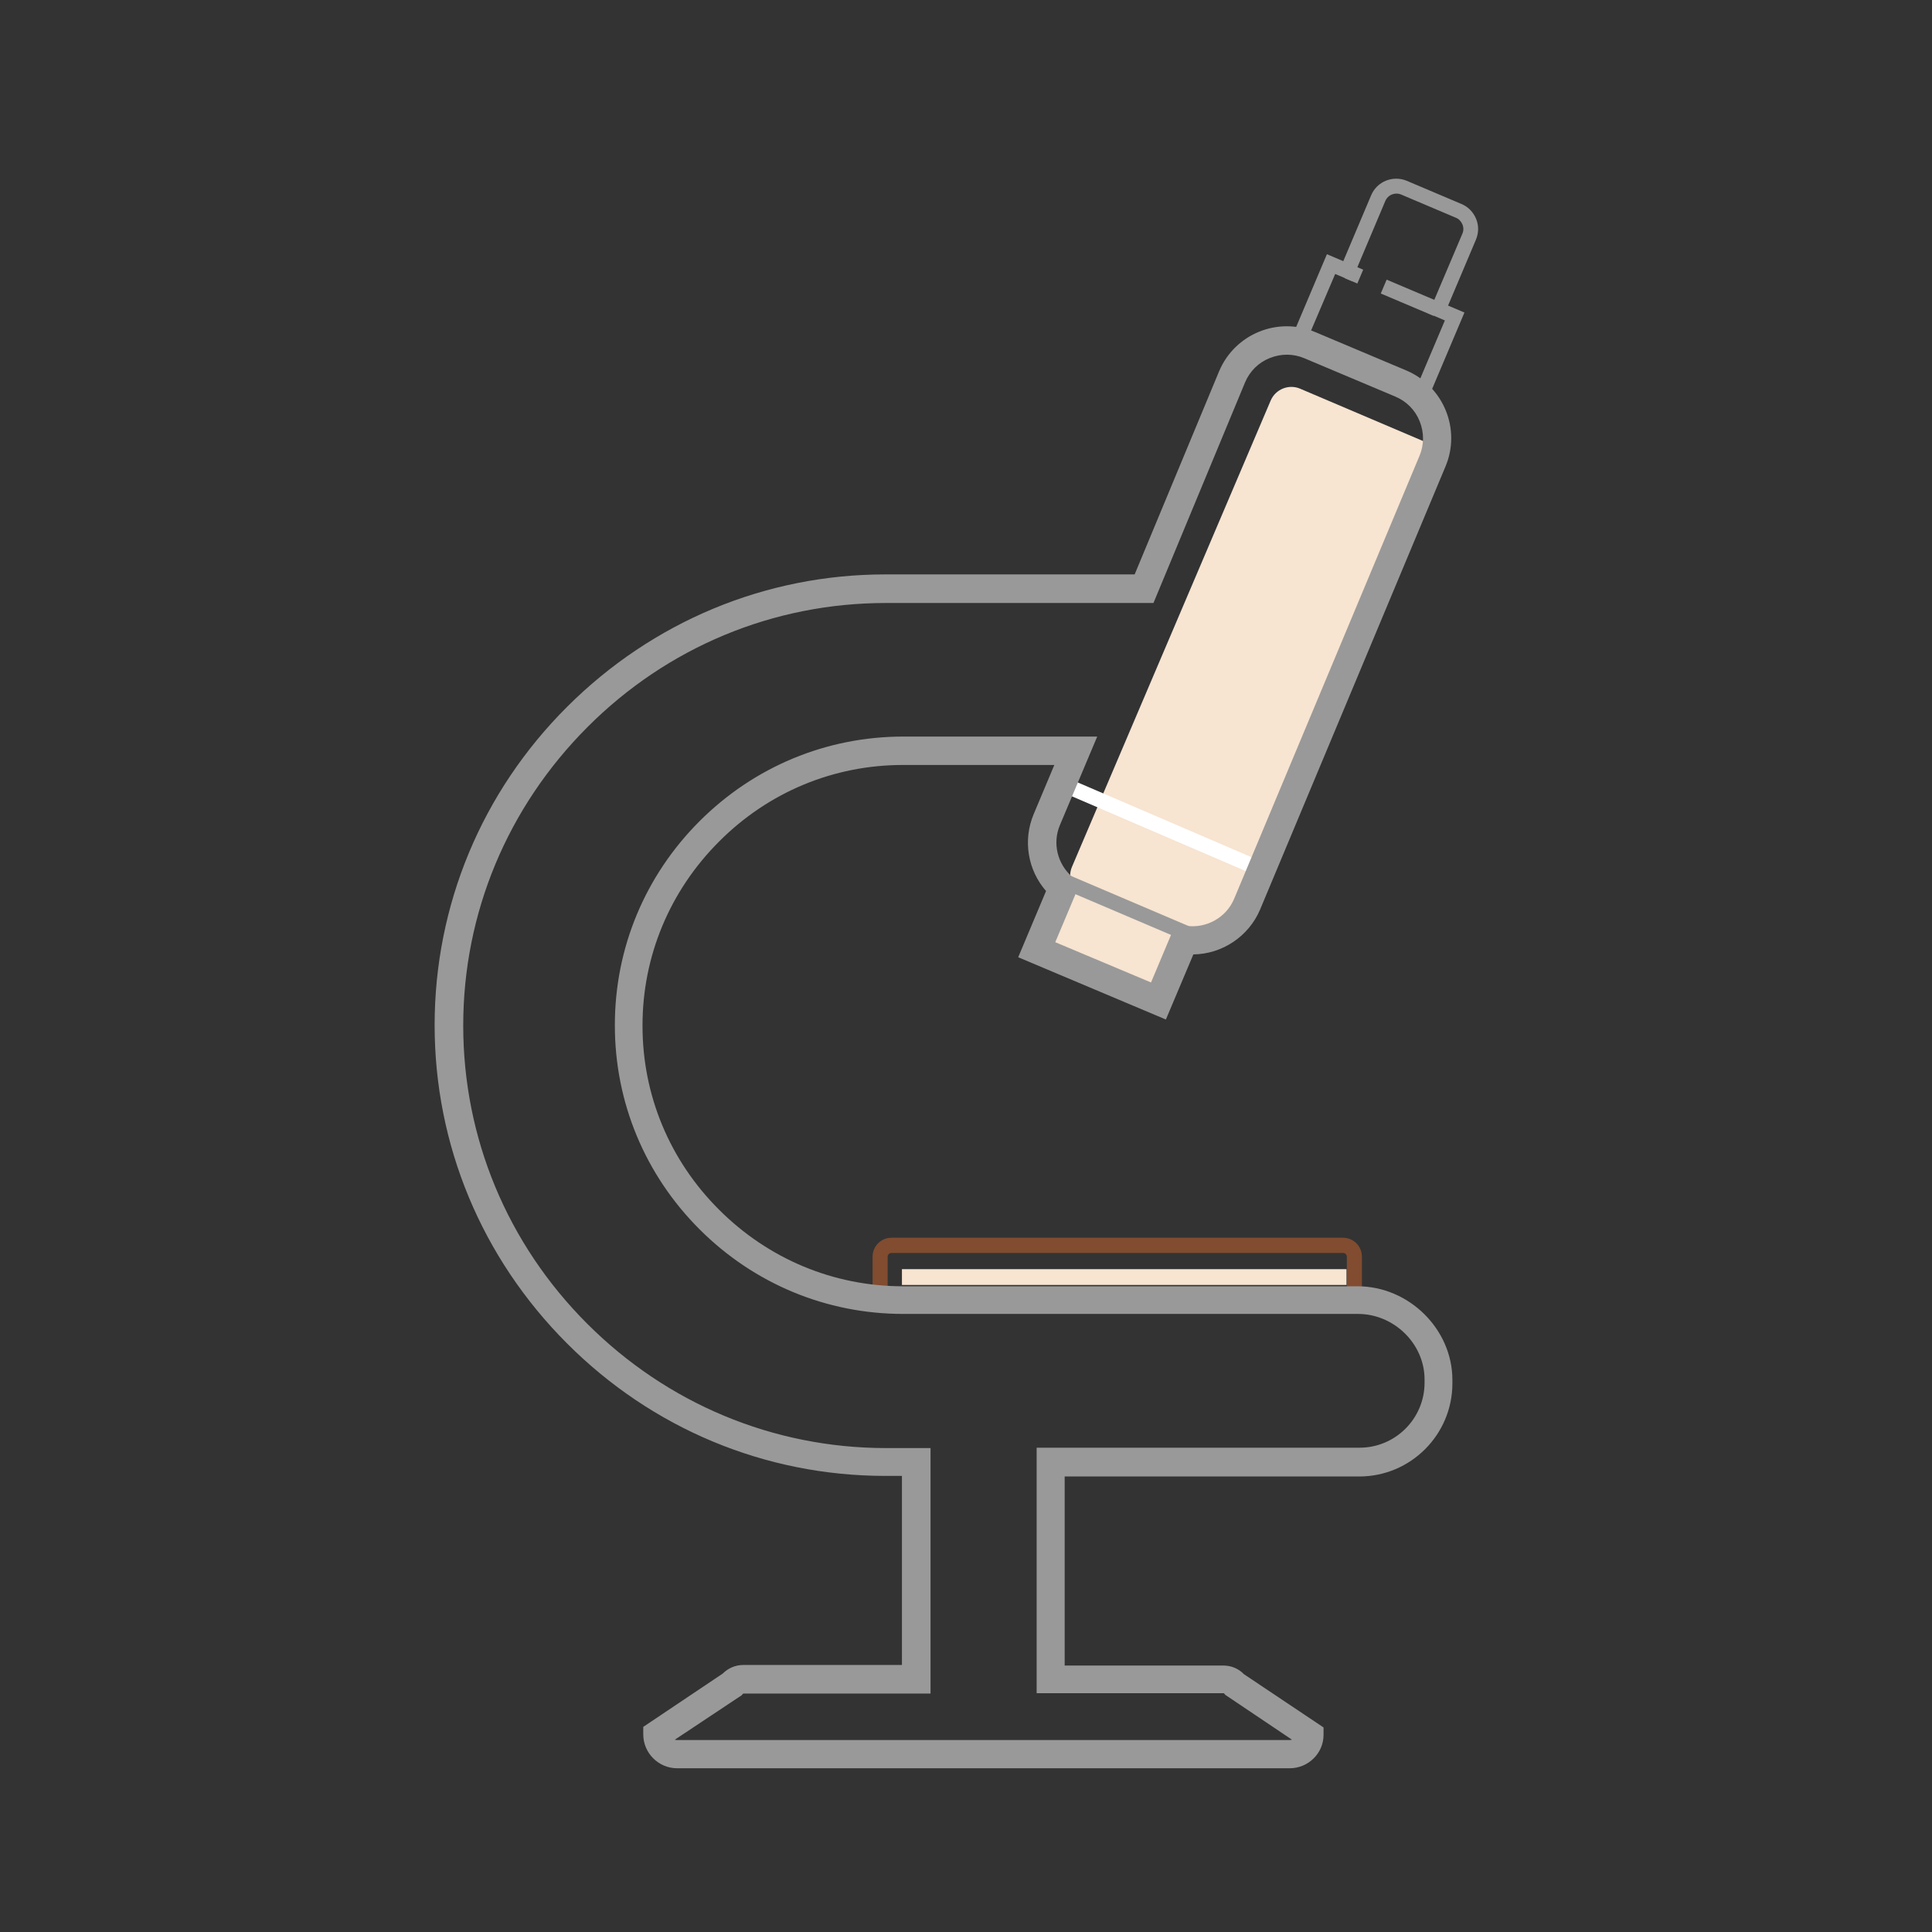
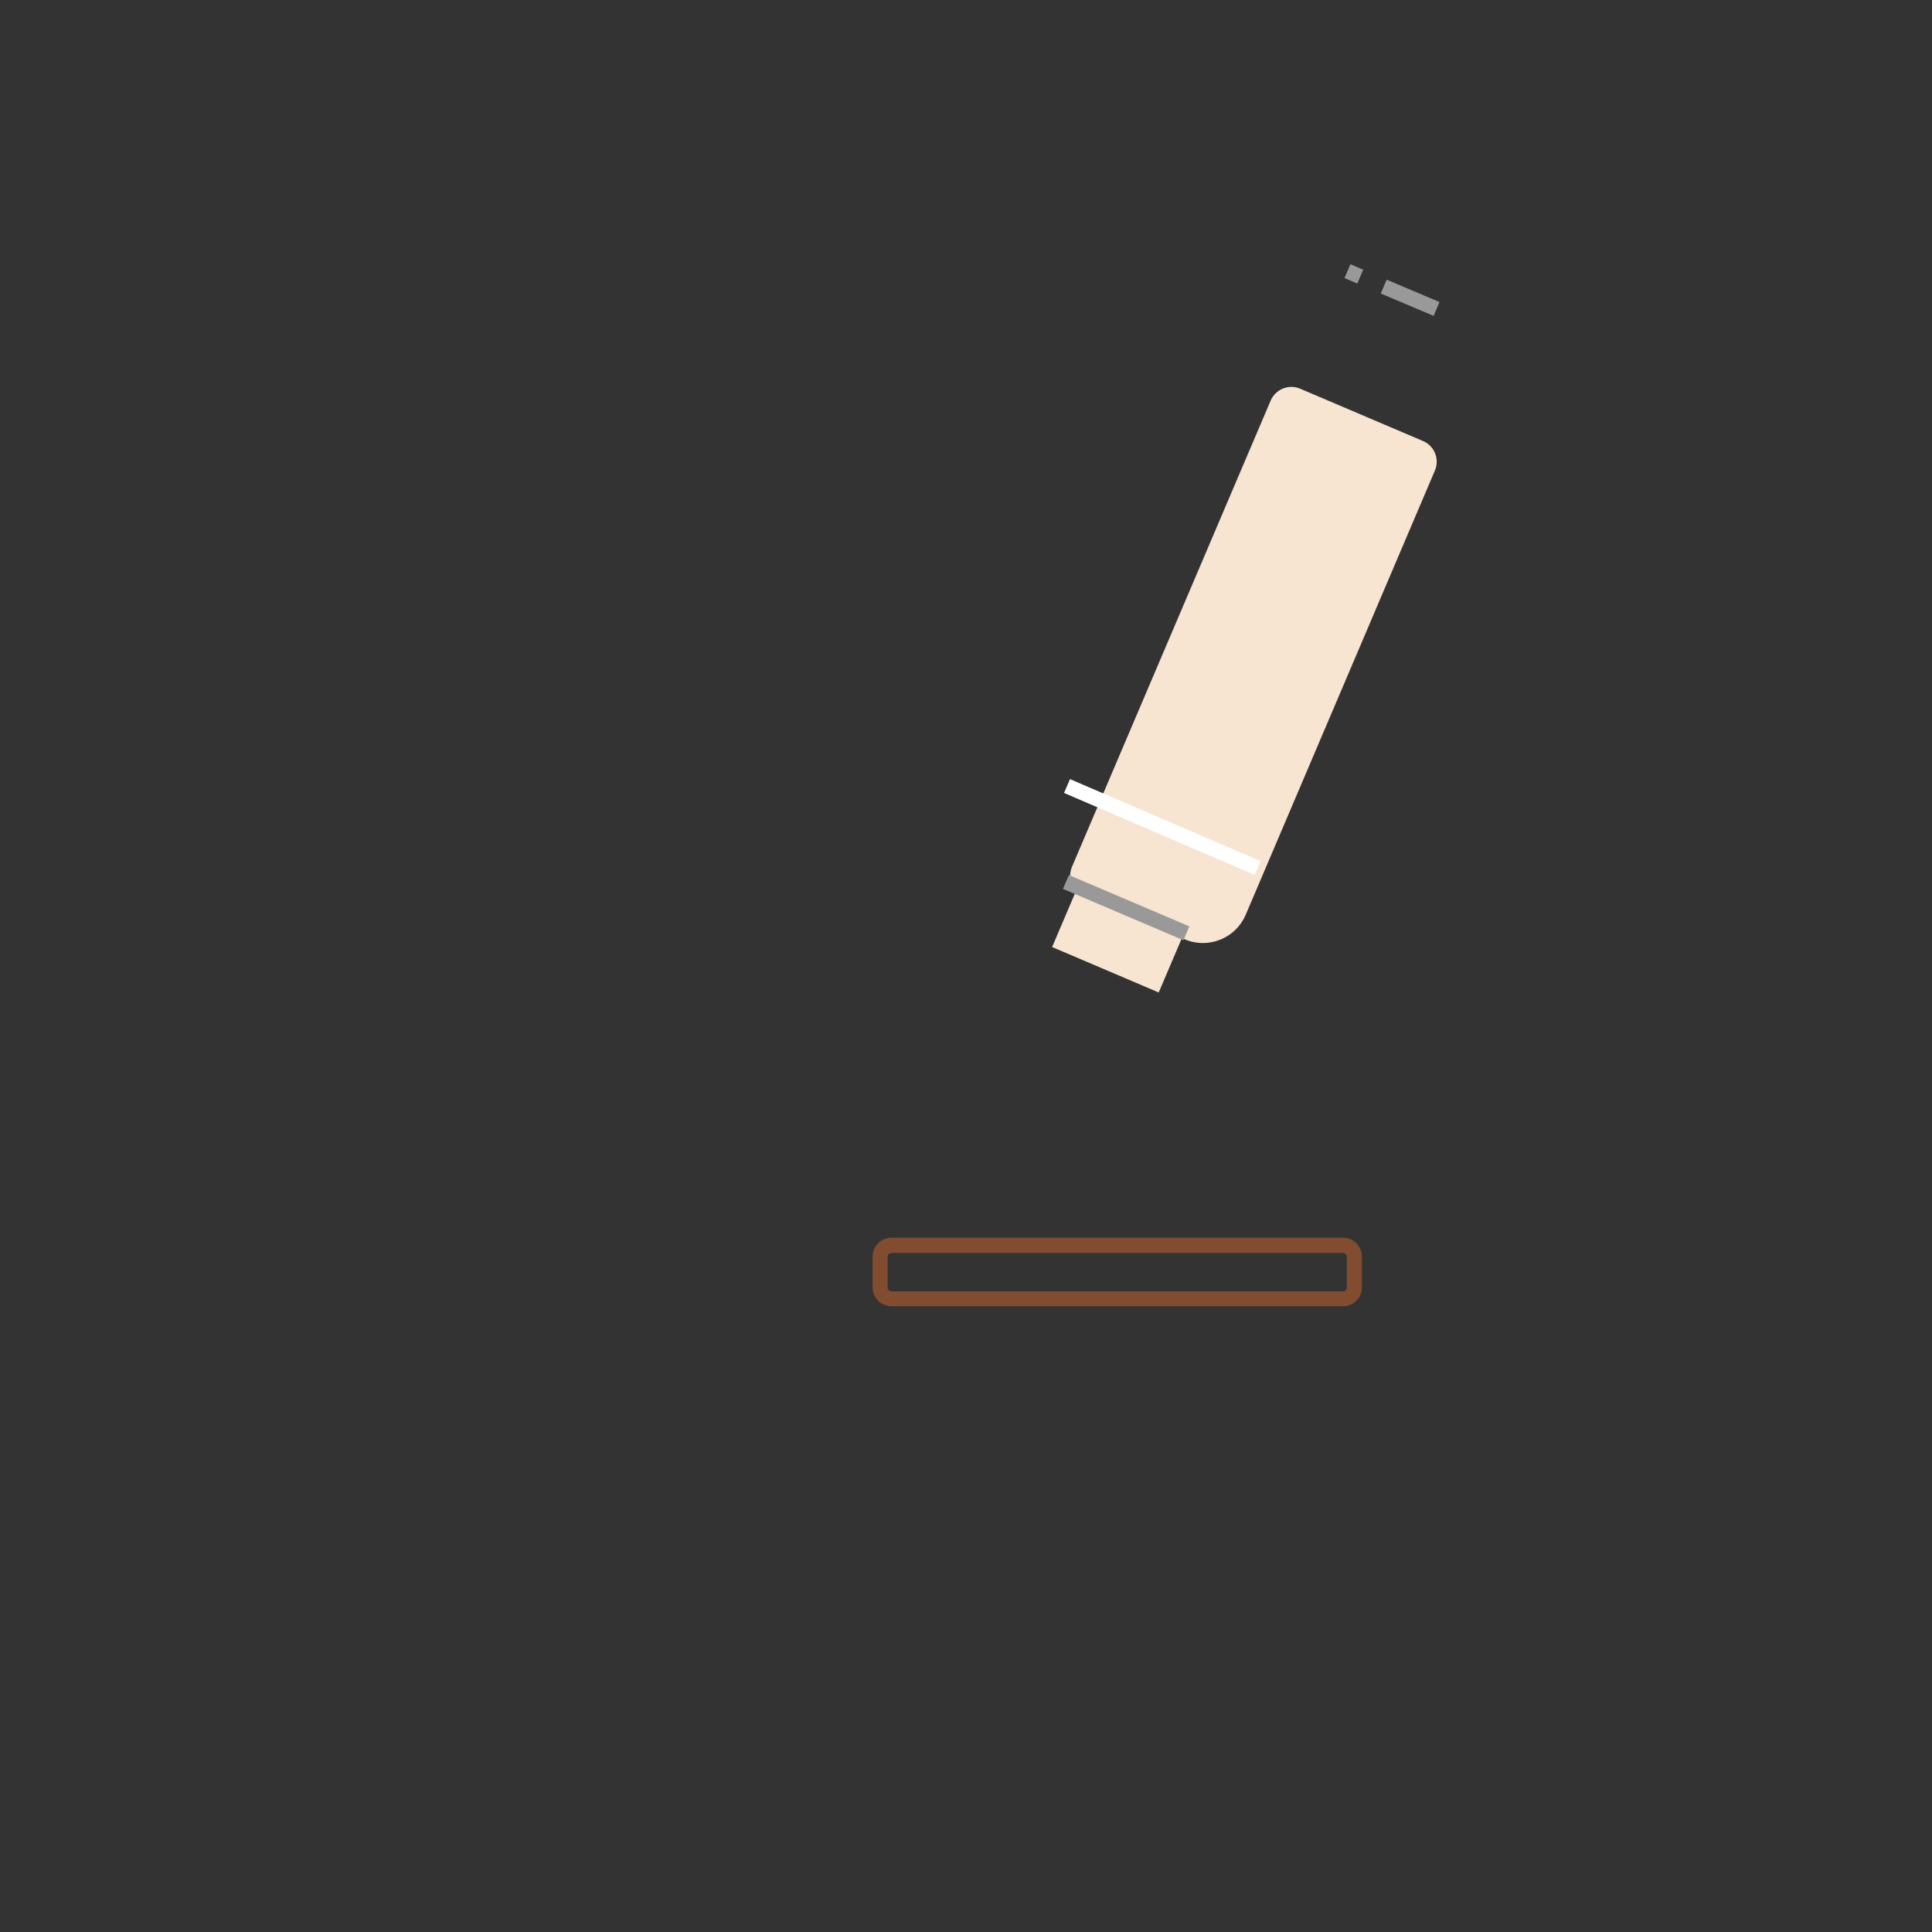
<svg xmlns="http://www.w3.org/2000/svg" width="381" height="381" viewBox="0 0 381 381" fill="none">
  <rect x="0" y="0" width="381" height="381" fill="#333333" stroke="none" />
  <path d="M207.481 186.761L212.18 175.737L233.203 184.698L228.504 195.722L207.481 186.761Z" fill="#F7E4D1" />
  <path d="M233.665 185.249L213.742 176.753C211.479 175.788 210.44 173.154 211.405 170.928L250.582 78.995C251.547 76.732 254.181 75.693 256.407 76.658L280.633 86.972C282.896 87.936 283.935 90.57 282.97 92.796L245.648 180.426C243.682 185.026 238.302 187.215 233.665 185.249Z" fill="#F7E4D1" />
  <path d="M264.866 257.593H175.789C173.749 257.593 172.079 255.924 172.079 253.883V247.799C172.079 245.758 173.749 244.089 175.789 244.089H264.866C266.906 244.089 268.576 245.758 268.576 247.799V253.883C268.576 255.961 266.906 257.593 264.866 257.593ZM175.789 247.094C175.381 247.094 175.047 247.428 175.047 247.836V253.92C175.047 254.328 175.381 254.662 175.789 254.662H264.866C265.274 254.662 265.608 254.328 265.608 253.92V247.836C265.608 247.428 265.274 247.094 264.866 247.094H175.789Z" fill="#814C30" />
  <path d="M209.836 156.372L211.009 153.645L248.599 169.813L247.427 172.54L209.836 156.372Z" fill="white" />
  <path d="M209.626 175.292L210.79 172.562L234.543 182.686L233.38 185.417L209.626 175.292Z" fill="#999999" />
-   <path d="M254.33 348.71H133.533C129.86 348.71 126.855 345.705 126.855 342.032V340.548L142.511 330.049C143.587 328.973 145.034 328.343 146.555 328.343H177.867V291.057H174.491C150.859 291.02 128.599 281.745 111.793 264.902C94.986 248.059 85.711 225.799 85.711 202.166C85.711 178.534 94.986 156.2 111.83 139.394C128.673 122.587 150.97 113.275 174.602 113.275H223.76L240.417 73.208C243.534 65.825 252.03 62.375 259.375 65.491L277.332 73.059C284.677 76.176 288.165 84.671 285.048 92.017L248.505 179.35C246.242 184.692 241.011 188.143 235.335 188.217L229.918 201.053L200.795 188.773L206.286 175.714C202.687 171.596 201.685 165.734 203.837 160.578L207.918 150.857H178.053C164.4 150.857 151.526 156.2 141.806 165.957C132.086 175.677 126.707 188.551 126.707 202.203V202.315C126.707 215.967 132.049 228.841 141.806 238.561C151.526 248.281 164.4 253.661 178.053 253.661H267.723C277.851 253.661 286.421 262.12 286.421 272.136V272.804C286.421 282.933 278.185 291.169 268.057 291.169H209.958V328.454H241.271C242.792 328.454 244.239 329.047 245.314 330.16L261.008 340.66V342.144C261.008 345.742 258.003 348.71 254.33 348.71ZM133.088 343.071C133.236 343.145 133.385 343.145 133.533 343.145H254.33C254.478 343.145 254.627 343.108 254.775 343.071L241.642 334.241L241.382 333.945C241.382 333.908 241.345 333.908 241.308 333.908H204.431V285.492H268.131C275.18 285.492 280.93 279.742 280.93 272.693V272.025C280.93 265.013 274.92 259.114 267.797 259.114H178.127C162.99 259.114 148.707 253.179 137.948 242.42C127.189 231.661 121.253 217.377 121.253 202.241V202.129C121.253 186.993 127.189 172.709 137.948 161.95C148.707 151.191 162.99 145.255 178.127 145.255H216.377L209.031 162.692C207.51 166.254 208.512 170.372 211.442 172.932L212.964 174.267L208.103 185.805L226.987 193.745L231.81 182.281L233.925 182.578C237.932 183.134 241.827 180.945 243.385 177.235L279.929 89.903C280.856 87.714 280.856 85.302 279.966 83.076C279.075 80.85 277.369 79.144 275.18 78.216L257.224 70.648C255.035 69.72 252.623 69.72 250.397 70.611C248.171 71.501 246.465 73.208 245.537 75.397L227.47 118.915H174.677C152.528 118.915 131.604 127.596 115.836 143.4C100.069 159.205 91.351 180.092 91.351 202.241C91.351 224.389 100.032 245.276 115.799 261.044C131.567 276.811 152.454 285.529 174.602 285.567H183.506V333.982H146.629C146.592 333.982 146.555 333.982 146.518 334.019L146.258 334.316L133.088 343.071Z" fill="#999999" />
-   <path d="M281.263 79.44L254.144 67.939L261.675 50.132L264.902 51.504L270.393 38.519C271.543 35.774 274.697 34.513 277.442 35.663L288.201 40.226C289.537 40.782 290.538 41.821 291.095 43.157C291.651 44.492 291.614 45.939 291.058 47.275L285.567 60.26L288.795 61.632L281.263 79.44ZM258.039 66.381L279.705 75.545L284.936 63.191L281.709 61.818L288.387 46.088C288.646 45.494 288.646 44.826 288.387 44.233C288.127 43.639 287.682 43.157 287.088 42.934L276.329 38.371C275.105 37.852 273.695 38.408 273.176 39.669L266.535 55.4L263.307 54.027L258.039 66.381Z" fill="#999999" />
  <path d="M265.145 54.841L266.302 52.108L268.83 53.179L267.673 55.912L265.145 54.841ZM272.297 57.882L273.454 55.149L283.874 59.563L282.716 62.296L272.297 57.882Z" fill="#999999" />
-   <path d="M177.867 250.285H265.533V253.401H177.867V250.285Z" fill="#F7E4D1" />
</svg>